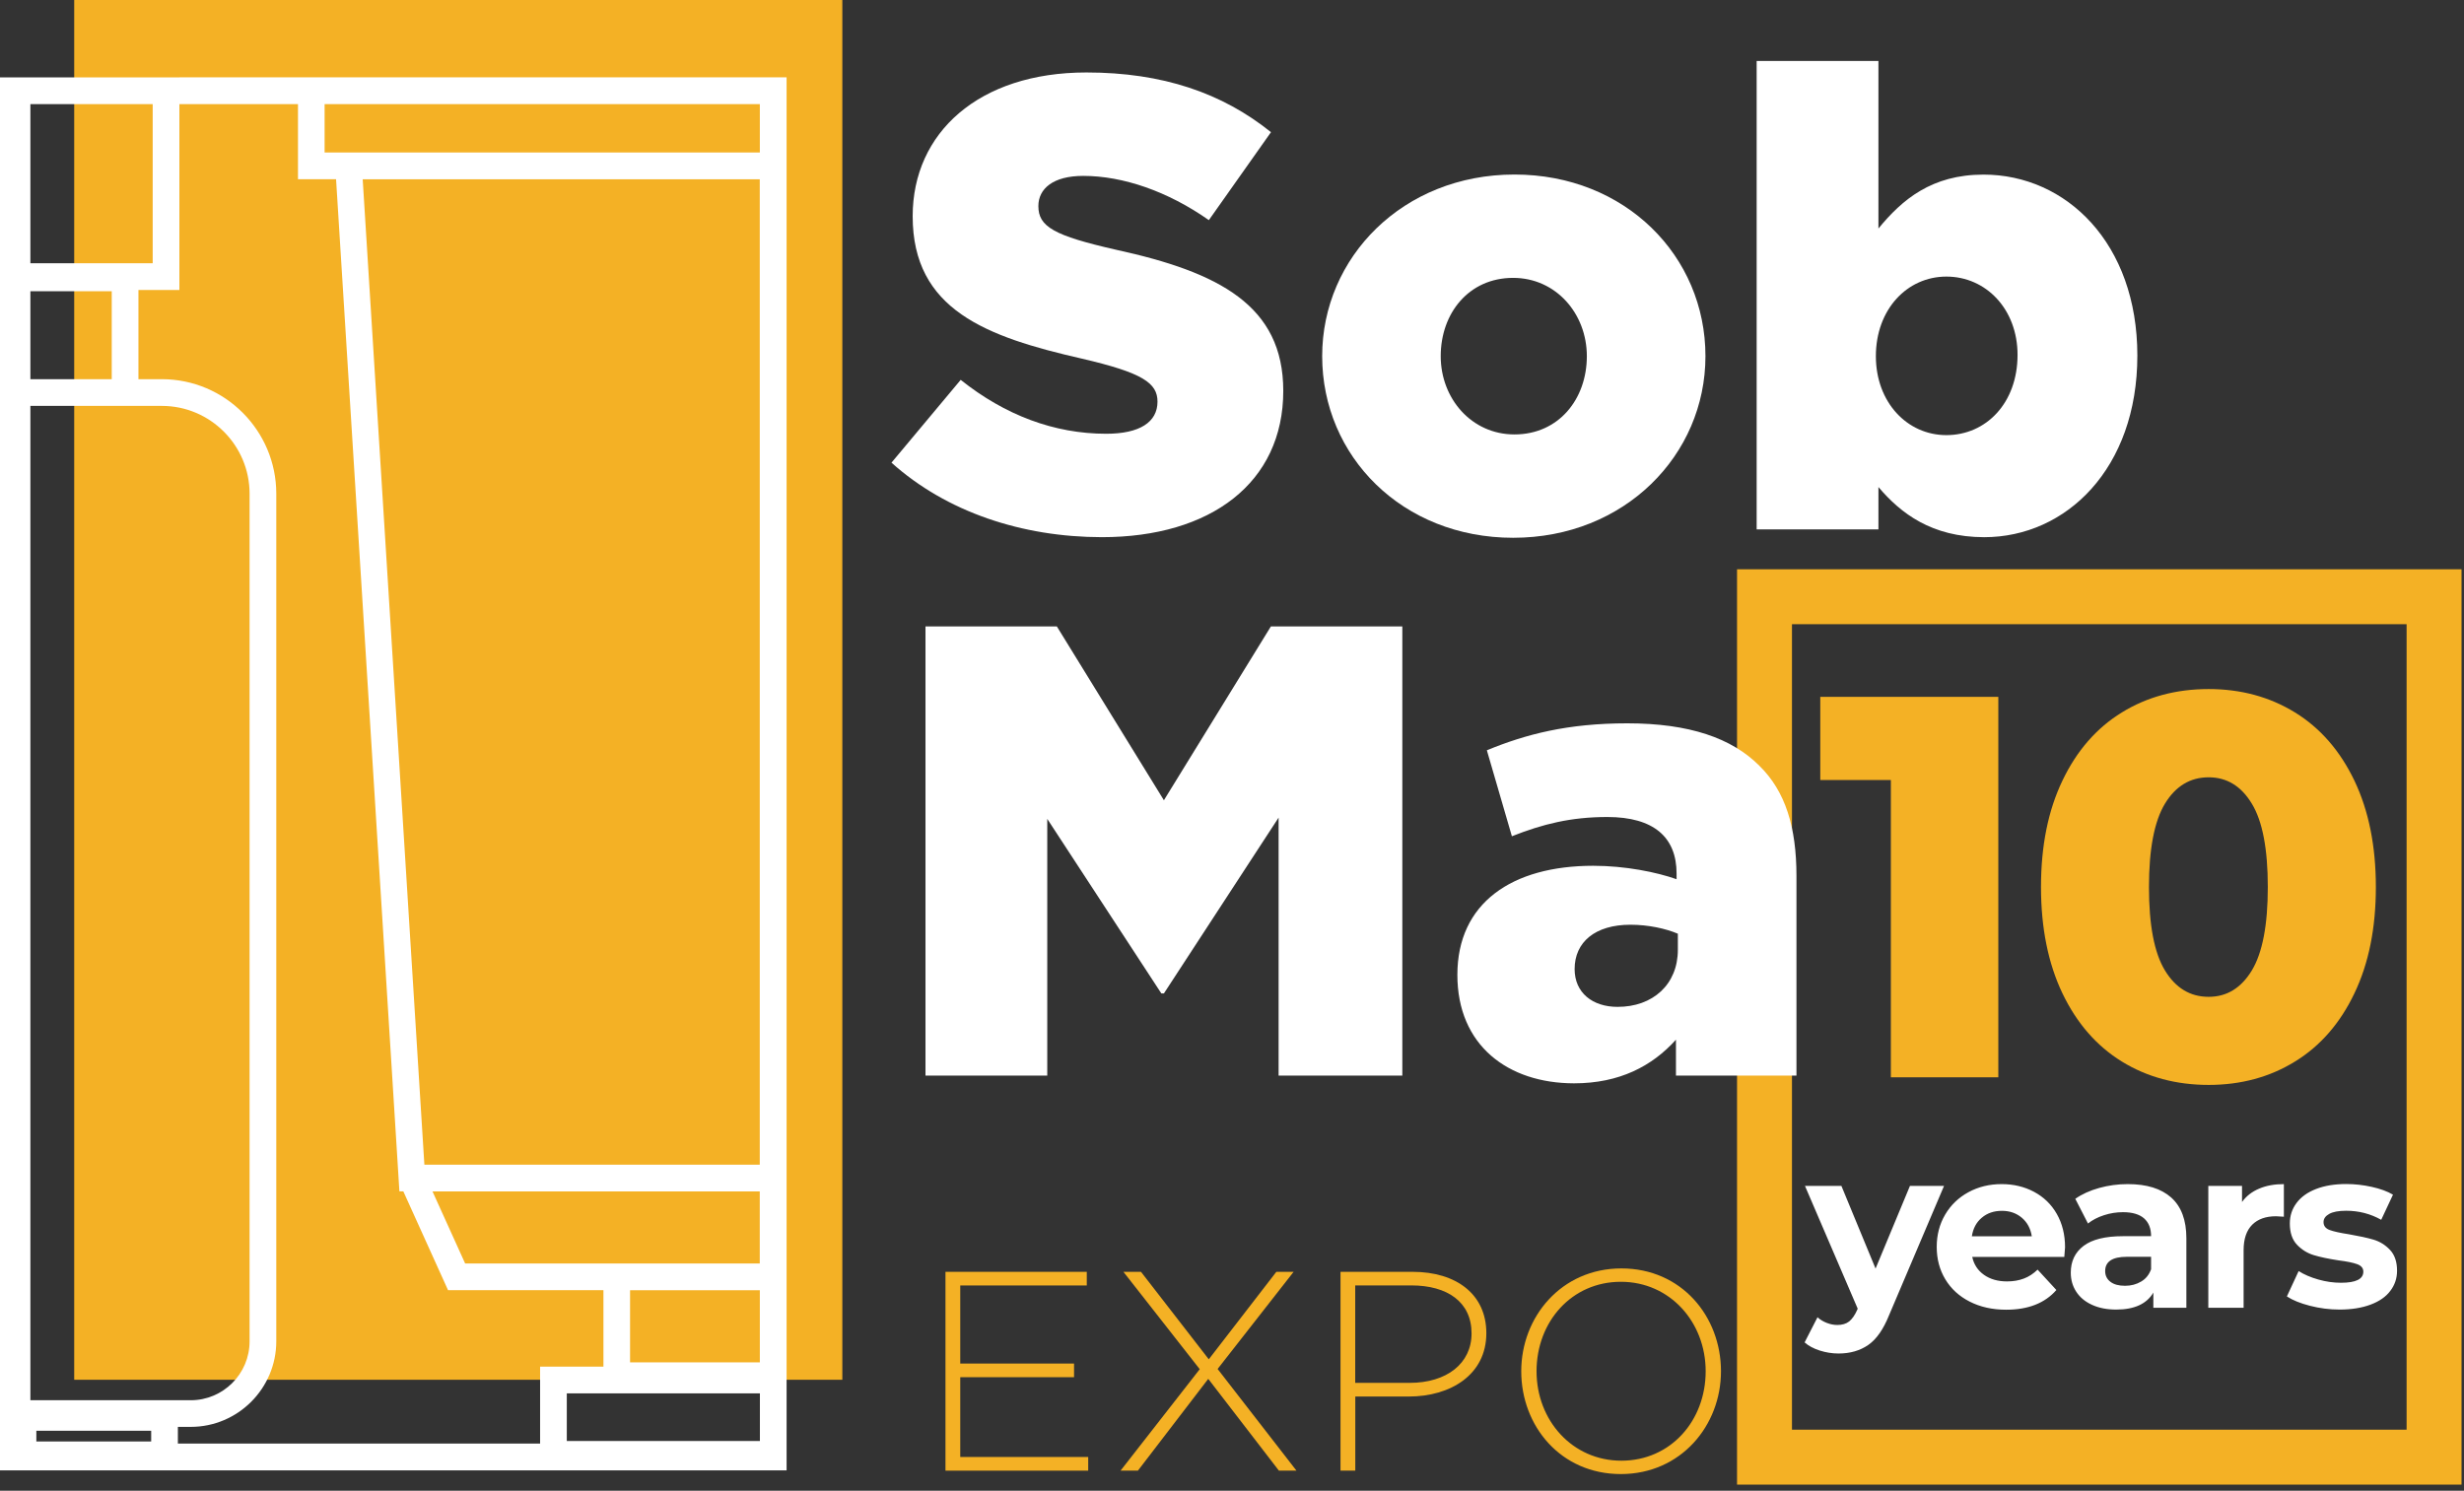
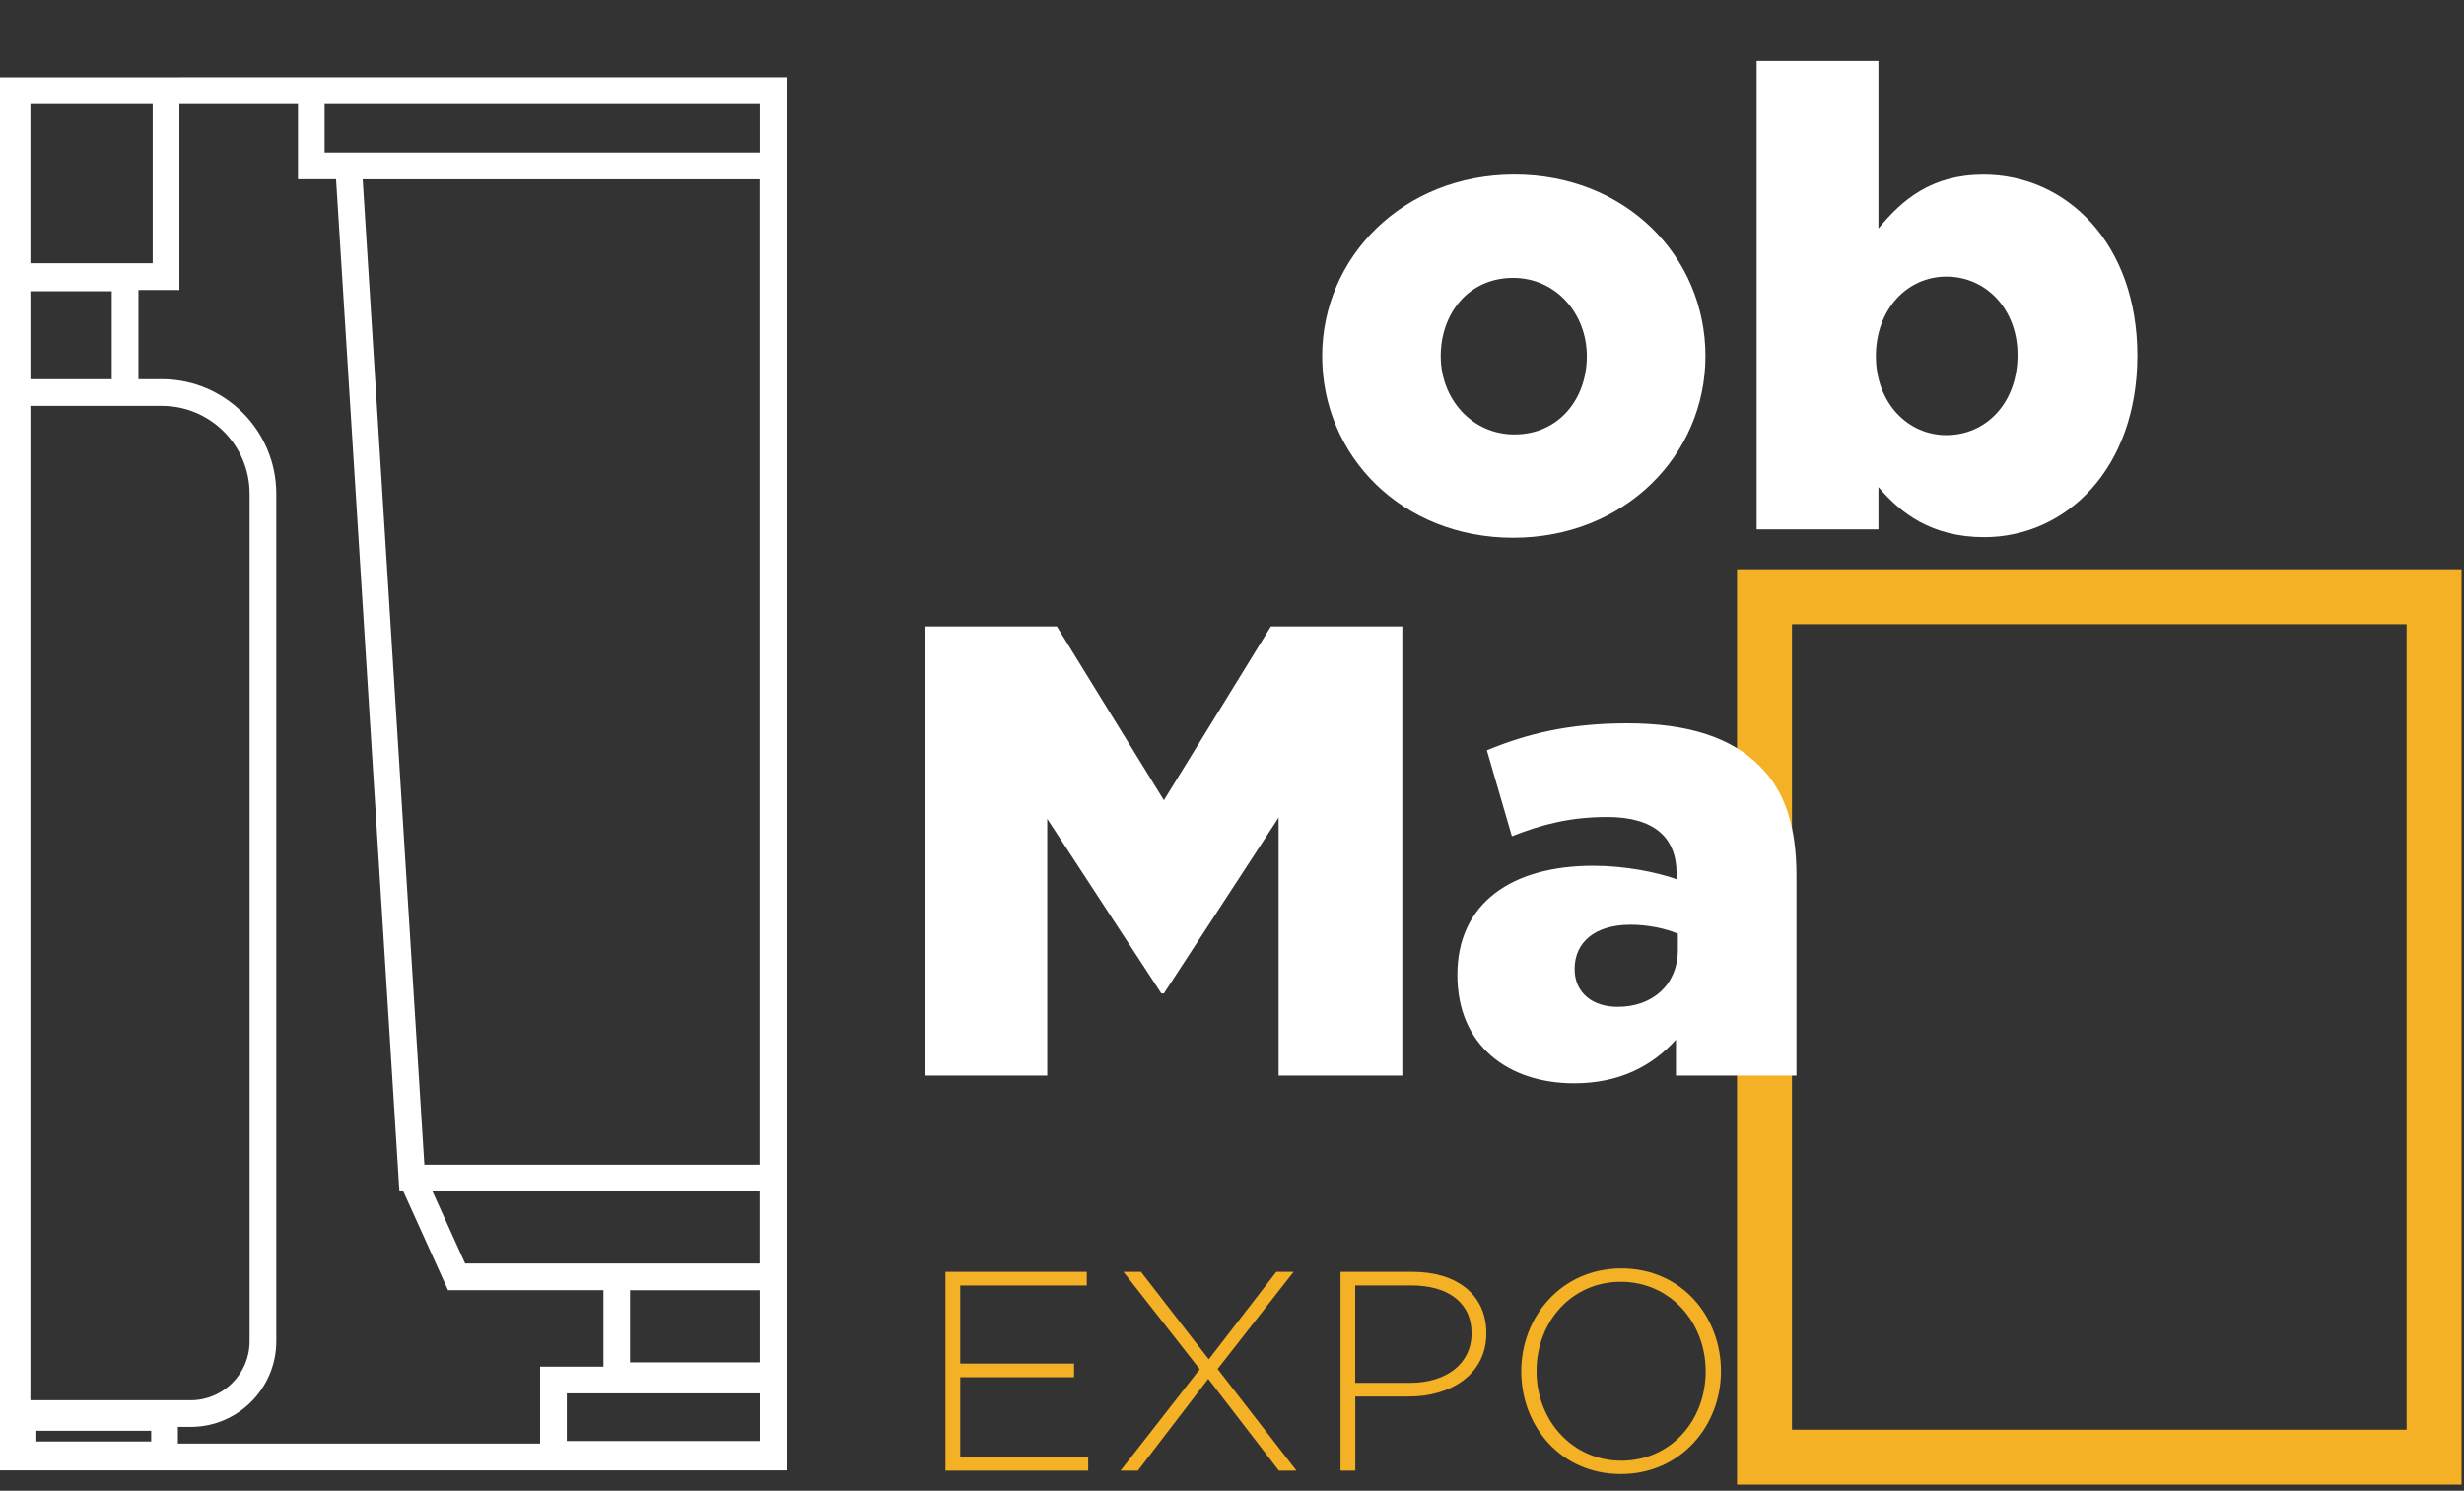
<svg xmlns="http://www.w3.org/2000/svg" width="157" height="95" viewBox="0 0 157 95" fill="none">
  <rect x="0" y="0" width="157" height="95" fill="#333333" stroke="none" />
  <path d="M155.093 92.859H112.43V38.028H155.093V92.859Z" stroke="#F4B125" stroke-width="3.5" stroke-miterlimit="10" />
-   <path d="M53.671 87.928H4.728V0H53.671V87.928Z" fill="#F4B125" />
-   <path d="M56.803 29.484L61.213 24.207C64.034 26.458 67.176 27.642 70.486 27.642C72.609 27.642 73.753 26.906 73.753 25.597C73.753 24.409 72.811 23.755 68.934 22.855C62.847 21.465 58.153 19.747 58.153 13.777C58.153 8.462 62.361 4.618 69.222 4.618C74.08 4.618 77.88 5.927 80.984 8.423L77.025 14.028C74.411 12.19 71.552 11.209 69.02 11.209C67.099 11.209 66.162 12.027 66.162 13.133C66.162 14.441 67.142 15.014 71.106 15.914C77.678 17.347 81.767 19.473 81.767 24.909C81.767 30.759 77.15 34.232 70.207 34.232C65.134 34.227 60.315 32.635 56.803 29.484Z" fill="white" />
  <path d="M84.246 22.696C84.246 16.399 89.392 11.122 96.498 11.122C103.56 11.122 108.667 16.317 108.667 22.696C108.667 28.994 103.522 34.271 96.416 34.271C89.348 34.271 84.246 29.075 84.246 22.696ZM101.11 22.696C101.11 19.998 99.15 17.708 96.411 17.708C93.591 17.708 91.799 19.959 91.799 22.696C91.799 25.395 93.759 27.685 96.498 27.685C99.313 27.685 101.11 25.438 101.11 22.696Z" fill="white" />
  <path d="M119.689 31.038V33.737H111.93V3.887H119.689V14.562C121.202 12.72 123.081 11.127 126.386 11.127C131.657 11.127 136.187 15.505 136.187 22.658C136.187 29.855 131.652 34.233 126.425 34.233C123.081 34.228 121.116 32.717 119.689 31.038ZM128.553 22.615C128.553 19.709 126.55 17.626 124.018 17.626C121.524 17.626 119.526 19.709 119.526 22.697C119.526 25.641 121.524 27.729 124.018 27.729C126.55 27.729 128.553 25.684 128.553 22.615Z" fill="white" />
  <path d="M58.97 39.919H67.339L74.161 50.997L80.979 39.919H89.353V68.542H81.469V52.104L74.161 63.308H73.998L66.729 52.185V68.542H58.97V39.919Z" fill="white" />
  <path d="M92.86 62.124C92.86 57.544 96.334 55.173 101.518 55.173C103.56 55.173 105.563 55.582 106.827 56.029V55.663C106.827 53.374 105.395 52.065 102.416 52.065C100.091 52.065 98.294 52.517 96.334 53.292L94.739 47.813C97.232 46.788 99.885 46.095 103.685 46.095C107.644 46.095 110.344 47.038 112.097 48.794C113.769 50.43 114.466 52.719 114.466 55.827V68.546H106.788V66.256C105.275 67.935 103.195 69.037 100.293 69.037C96.084 69.032 92.86 66.622 92.86 62.124ZM106.909 60.527V59.502C106.135 59.175 105.03 58.93 103.887 58.93C101.638 58.93 100.331 60.036 100.331 61.754C100.331 63.269 101.475 64.164 103.065 64.164C105.314 64.169 106.909 62.735 106.909 60.527Z" fill="white" />
-   <path d="M60.243 81.049H69.247V81.919H61.185V86.894H68.435V87.764H61.185V92.849H69.338V93.72H60.243V81.049Z" fill="#F4B125" />
+   <path d="M60.243 81.049H69.247V81.919H61.185V86.894H68.435V87.764H61.185V92.849H69.338V93.72H60.243Z" fill="#F4B125" />
  <path d="M76.444 87.254L71.582 81.049H72.701L77.021 86.624L81.325 81.049H82.426L77.583 87.24L82.608 93.72H81.489L76.987 87.87L72.504 93.72H71.399L76.444 87.254Z" fill="#F4B125" />
  <path d="M85.414 81.049H90.007C92.789 81.049 94.706 82.478 94.706 84.96C94.706 87.62 92.409 88.996 89.772 88.996H86.356V93.72H85.414V81.049ZM89.825 88.125C92.174 88.125 93.764 86.894 93.764 84.974C93.764 82.963 92.212 81.915 89.93 81.915H86.351V88.125H89.825Z" fill="#F4B125" />
  <path d="M96.93 87.385C96.93 83.926 99.481 80.832 103.31 80.832C107.144 80.832 109.657 83.892 109.657 87.385C109.657 90.843 107.106 93.937 103.276 93.937C99.442 93.937 96.93 90.877 96.93 87.385ZM108.681 87.385C108.681 84.253 106.404 81.684 103.276 81.684C100.149 81.684 97.905 84.219 97.905 87.385C97.905 90.516 100.182 93.085 103.31 93.085C106.438 93.085 108.681 90.55 108.681 87.385Z" fill="#F4B125" />
  <path d="M11.43 4.931H0.235H0V93.701H50.12V93.533V87.091V4.926H11.43V4.931ZM48.415 86.817H40.146V82.223H48.415V86.817ZM36.115 91.83V88.794H48.419V91.83H36.115ZM48.415 80.52H29.639L27.558 75.926H48.41V80.52H48.415ZM48.415 74.223H27.04L23.11 11.425H48.41V74.223H48.415ZM48.415 9.718H20.683V6.634H48.415V9.718ZM18.987 6.634V11.421H21.413L25.449 75.921H25.699L28.548 82.218H38.45V87.091H34.414V91.993H11.334V90.93H12.155C15.158 90.93 17.604 88.482 17.604 85.475V31.462C17.604 27.44 14.336 24.164 10.315 24.164H8.821V18.478H11.43V6.634H18.987ZM1.936 89.232V25.867H8.821H10.315C13.395 25.867 15.903 28.378 15.903 31.462V85.48C15.903 87.548 14.221 89.232 12.155 89.232H1.936ZM7.12 24.164H1.936V18.559H7.12V24.164ZM9.633 91.176V91.859H2.316V91.176H9.633ZM9.729 6.634V16.775H1.936V6.634H9.729Z" fill="white" />
-   <path d="M115.984 44.407V49.708H120.481V68.652H127.328V44.407H115.984ZM140.732 69.138C142.784 69.138 144.619 68.642 146.233 67.647C147.848 66.656 149.111 65.203 150.019 63.298C150.932 61.393 151.384 59.137 151.384 56.525C151.384 53.917 150.927 51.656 150.019 49.751C149.106 47.846 147.848 46.398 146.233 45.402C144.619 44.411 142.784 43.911 140.732 43.911C138.657 43.911 136.812 44.407 135.197 45.402C133.583 46.393 132.32 47.846 131.411 49.751C130.499 51.656 130.047 53.912 130.047 56.525C130.047 59.132 130.503 61.393 131.411 63.298C132.324 65.203 133.583 66.651 135.197 67.647C136.812 68.642 138.657 69.138 140.732 69.138ZM140.732 63.524C139.555 63.524 138.628 62.966 137.946 61.845C137.263 60.724 136.927 58.954 136.927 56.529C136.927 54.105 137.268 52.334 137.946 51.214C138.628 50.093 139.555 49.535 140.732 49.535C141.885 49.535 142.803 50.093 143.48 51.214C144.163 52.334 144.499 54.105 144.499 56.529C144.499 58.954 144.158 60.724 143.48 61.845C142.798 62.966 141.885 63.524 140.732 63.524Z" fill="#F4B125" />
-   <path d="M121.697 75.574L119.506 80.842L117.33 75.574H115.009L118.368 83.396L118.339 83.469C118.185 83.815 118.012 84.06 117.82 84.214C117.628 84.363 117.378 84.436 117.07 84.436C116.849 84.436 116.624 84.392 116.403 84.306C116.177 84.219 115.975 84.099 115.807 83.945L114.985 85.547C115.235 85.768 115.557 85.941 115.951 86.066C116.345 86.191 116.744 86.254 117.147 86.254C117.887 86.254 118.517 86.071 119.045 85.706C119.569 85.34 120.006 84.71 120.366 83.815L123.869 75.574H121.697V75.574ZM131.58 79.485C131.58 78.677 131.402 77.97 131.051 77.354C130.701 76.743 130.216 76.277 129.601 75.95C128.986 75.623 128.299 75.459 127.539 75.459C126.761 75.459 126.055 75.632 125.425 75.974C124.796 76.315 124.301 76.791 123.941 77.402C123.581 78.013 123.403 78.701 123.403 79.461C123.403 80.231 123.585 80.919 123.95 81.525C124.316 82.131 124.834 82.608 125.507 82.949C126.18 83.291 126.953 83.464 127.828 83.464C129.231 83.464 130.297 83.045 131.027 82.208L129.831 80.909C129.562 81.169 129.269 81.362 128.957 81.477C128.644 81.597 128.289 81.66 127.885 81.66C127.299 81.66 126.809 81.52 126.415 81.241C126.021 80.962 125.771 80.582 125.666 80.101H131.532C131.566 79.716 131.58 79.514 131.58 79.485ZM127.559 77.162C128.058 77.162 128.481 77.311 128.827 77.604C129.173 77.898 129.384 78.292 129.461 78.783H125.642C125.719 78.283 125.93 77.888 126.276 77.6C126.622 77.306 127.049 77.162 127.559 77.162ZM135.577 75.459C134.953 75.459 134.343 75.541 133.756 75.704C133.165 75.868 132.656 76.099 132.233 76.397L133.041 77.97C133.319 77.749 133.655 77.571 134.059 77.441C134.458 77.311 134.861 77.248 135.275 77.248C135.87 77.248 136.317 77.383 136.615 77.643C136.913 77.907 137.062 78.287 137.062 78.778H135.275C134.141 78.778 133.3 78.985 132.757 79.399C132.214 79.812 131.945 80.38 131.945 81.102C131.945 81.554 132.06 81.958 132.291 82.314C132.522 82.67 132.853 82.949 133.295 83.151C133.732 83.353 134.246 83.454 134.842 83.454C135.995 83.454 136.783 83.093 137.206 82.372V83.339H139.31V78.908C139.31 77.754 138.988 76.892 138.345 76.315C137.701 75.743 136.778 75.459 135.577 75.459ZM135.404 81.939C135.01 81.939 134.698 81.857 134.477 81.689C134.251 81.52 134.136 81.289 134.136 81.001C134.136 80.395 134.597 80.091 135.52 80.091H137.062V80.885C136.937 81.232 136.726 81.496 136.428 81.669C136.13 81.847 135.789 81.939 135.404 81.939ZM142.856 76.599V75.574H140.708V83.339H142.957V79.673C142.957 78.951 143.14 78.413 143.505 78.047C143.87 77.686 144.374 77.508 145.018 77.508C145.105 77.508 145.273 77.518 145.523 77.537V75.459C144.927 75.459 144.398 75.555 143.947 75.748C143.49 75.94 143.125 76.224 142.856 76.599ZM149.073 83.454C149.832 83.454 150.486 83.348 151.043 83.141C151.595 82.935 152.018 82.646 152.302 82.266C152.59 81.891 152.734 81.463 152.734 80.981C152.734 80.414 152.585 79.971 152.287 79.654C151.989 79.336 151.639 79.12 151.235 78.999C150.831 78.879 150.313 78.769 149.678 78.658C149.111 78.571 148.698 78.48 148.439 78.384C148.179 78.287 148.05 78.119 148.05 77.879C148.05 77.667 148.17 77.494 148.41 77.359C148.65 77.224 149.011 77.157 149.491 77.157C150.298 77.157 151.043 77.35 151.725 77.734L152.475 76.132C152.119 75.921 151.667 75.757 151.129 75.637C150.586 75.517 150.044 75.454 149.496 75.454C148.756 75.454 148.112 75.56 147.569 75.772C147.026 75.983 146.613 76.281 146.33 76.662C146.046 77.042 145.902 77.475 145.902 77.965C145.902 78.552 146.056 79.004 146.358 79.322C146.661 79.639 147.017 79.861 147.43 79.986C147.843 80.111 148.367 80.221 149.001 80.318C149.539 80.385 149.938 80.467 150.197 80.563C150.457 80.659 150.586 80.818 150.586 81.039C150.586 81.511 150.111 81.746 149.159 81.746C148.689 81.746 148.208 81.679 147.718 81.54C147.228 81.4 146.81 81.222 146.464 81.001L145.715 82.617C146.08 82.858 146.57 83.055 147.185 83.214C147.8 83.372 148.429 83.454 149.073 83.454Z" fill="white" />
</svg>